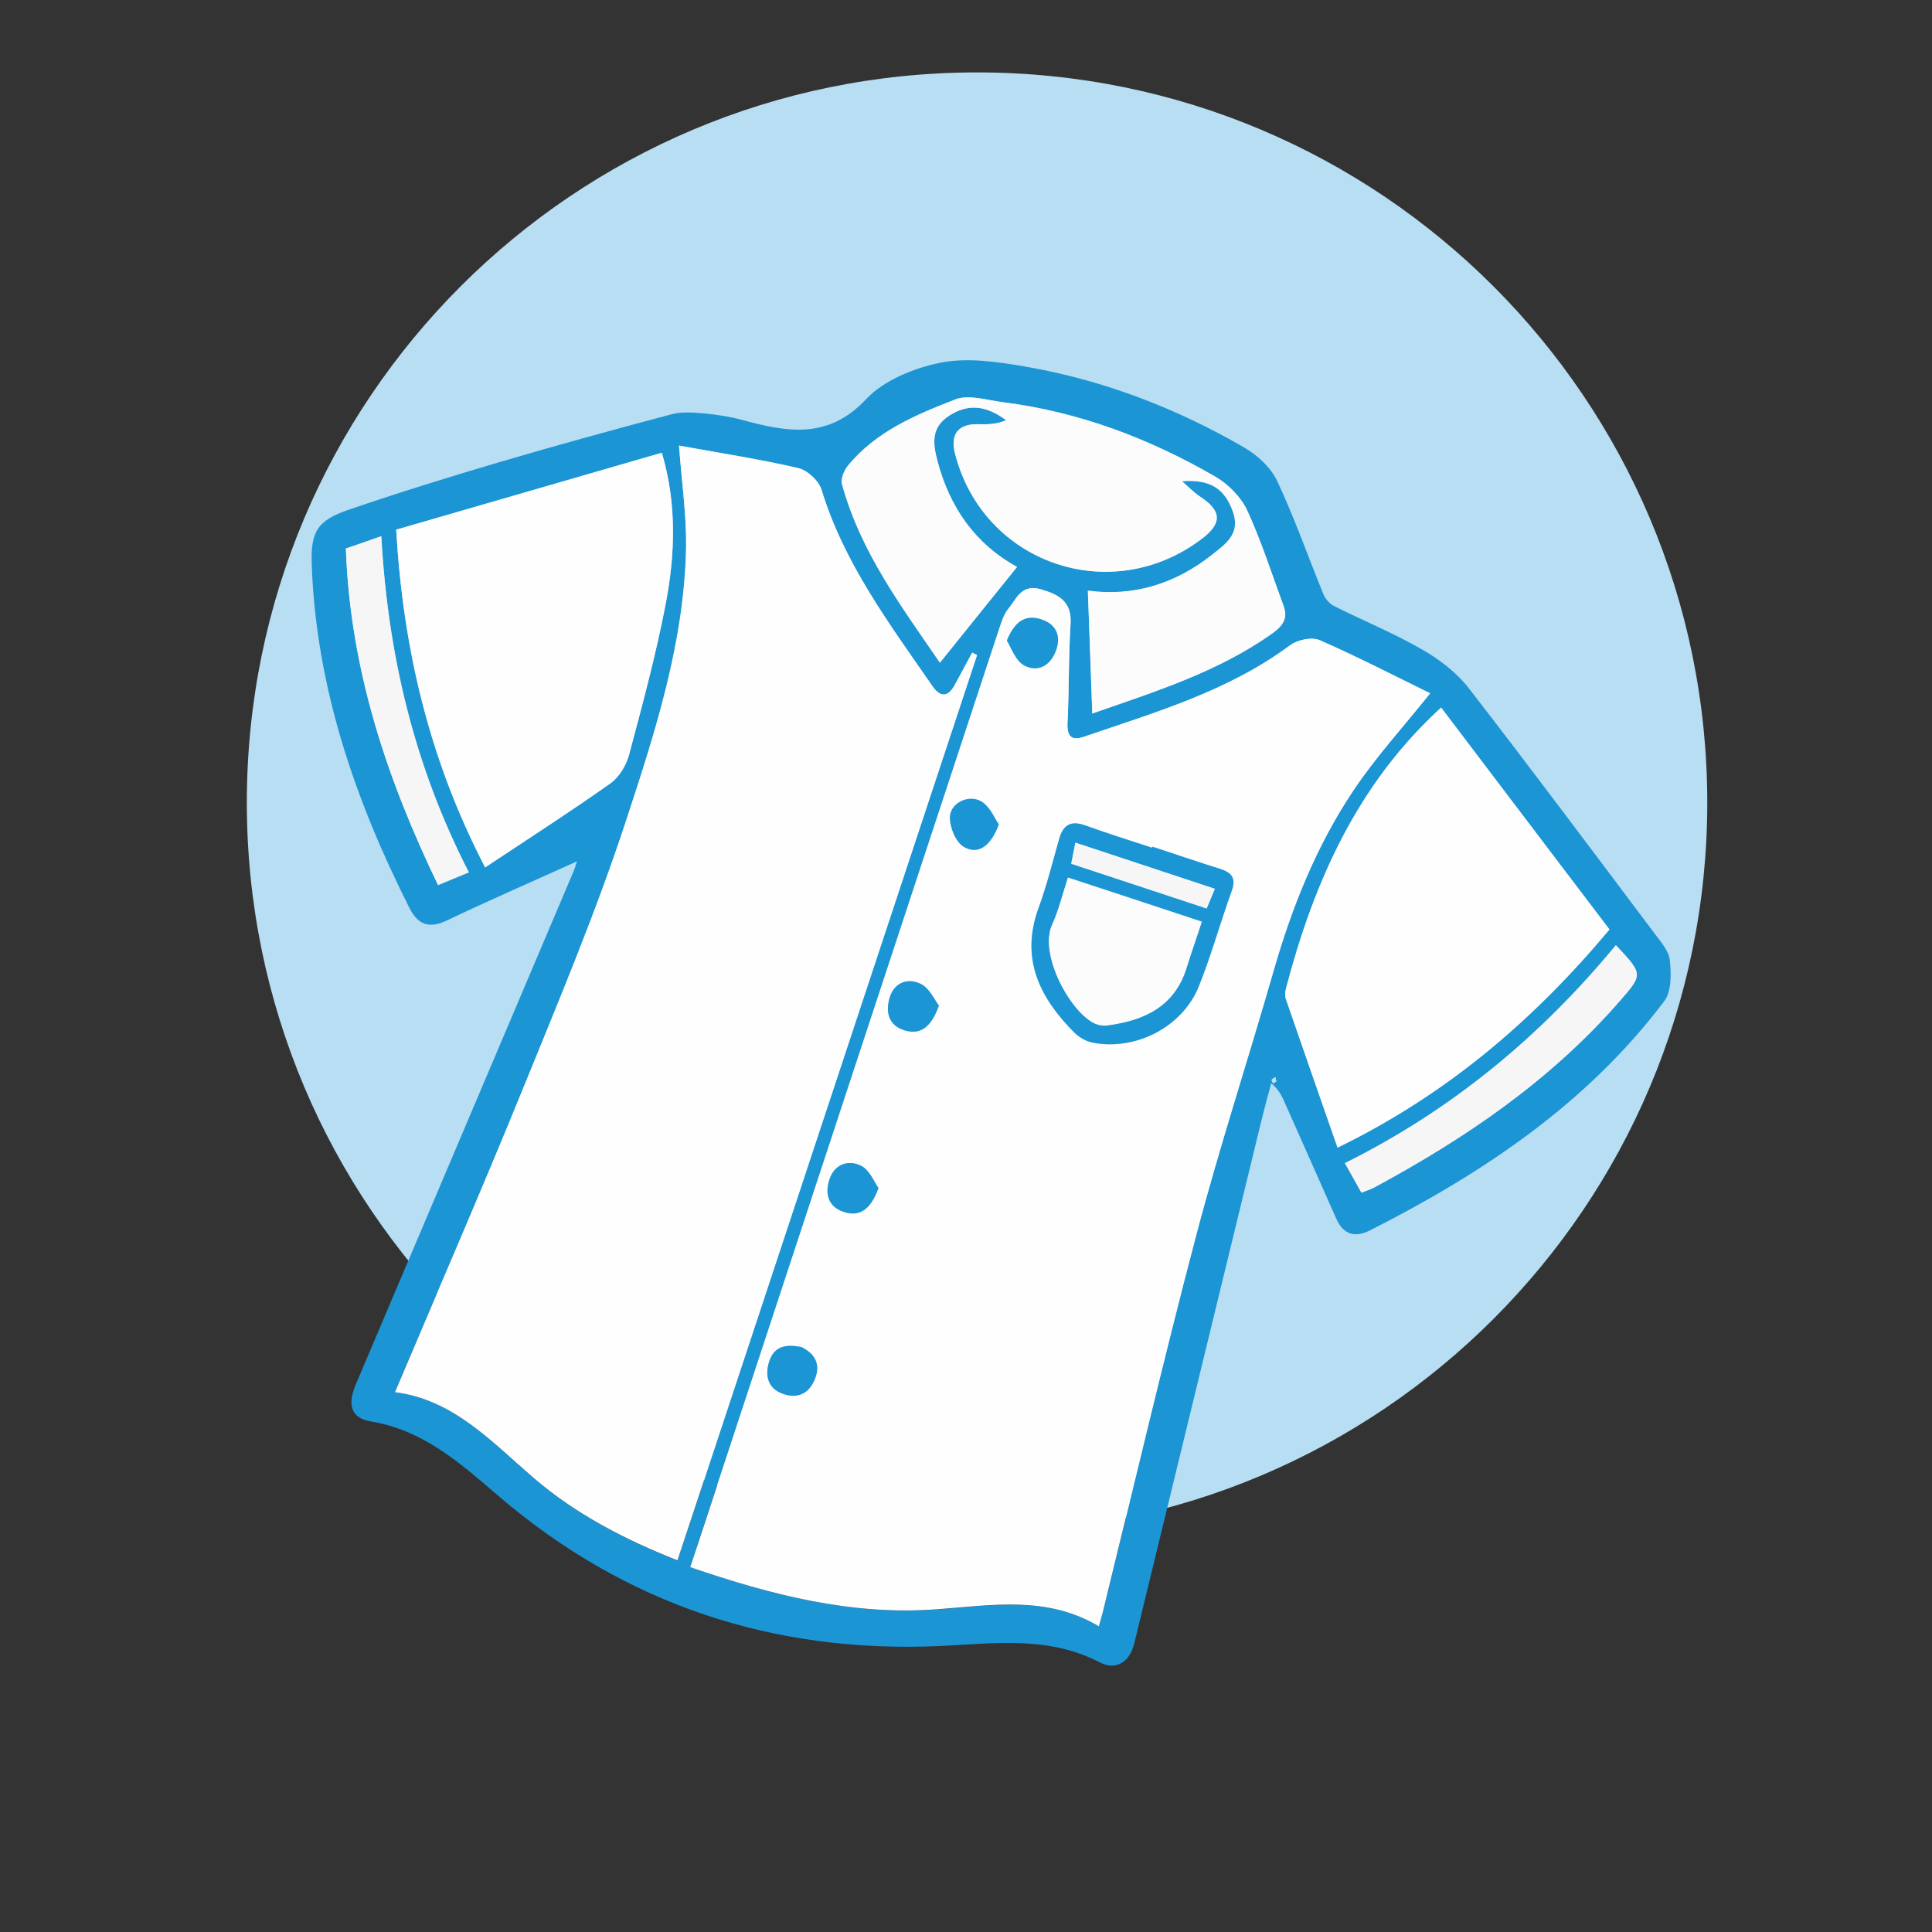
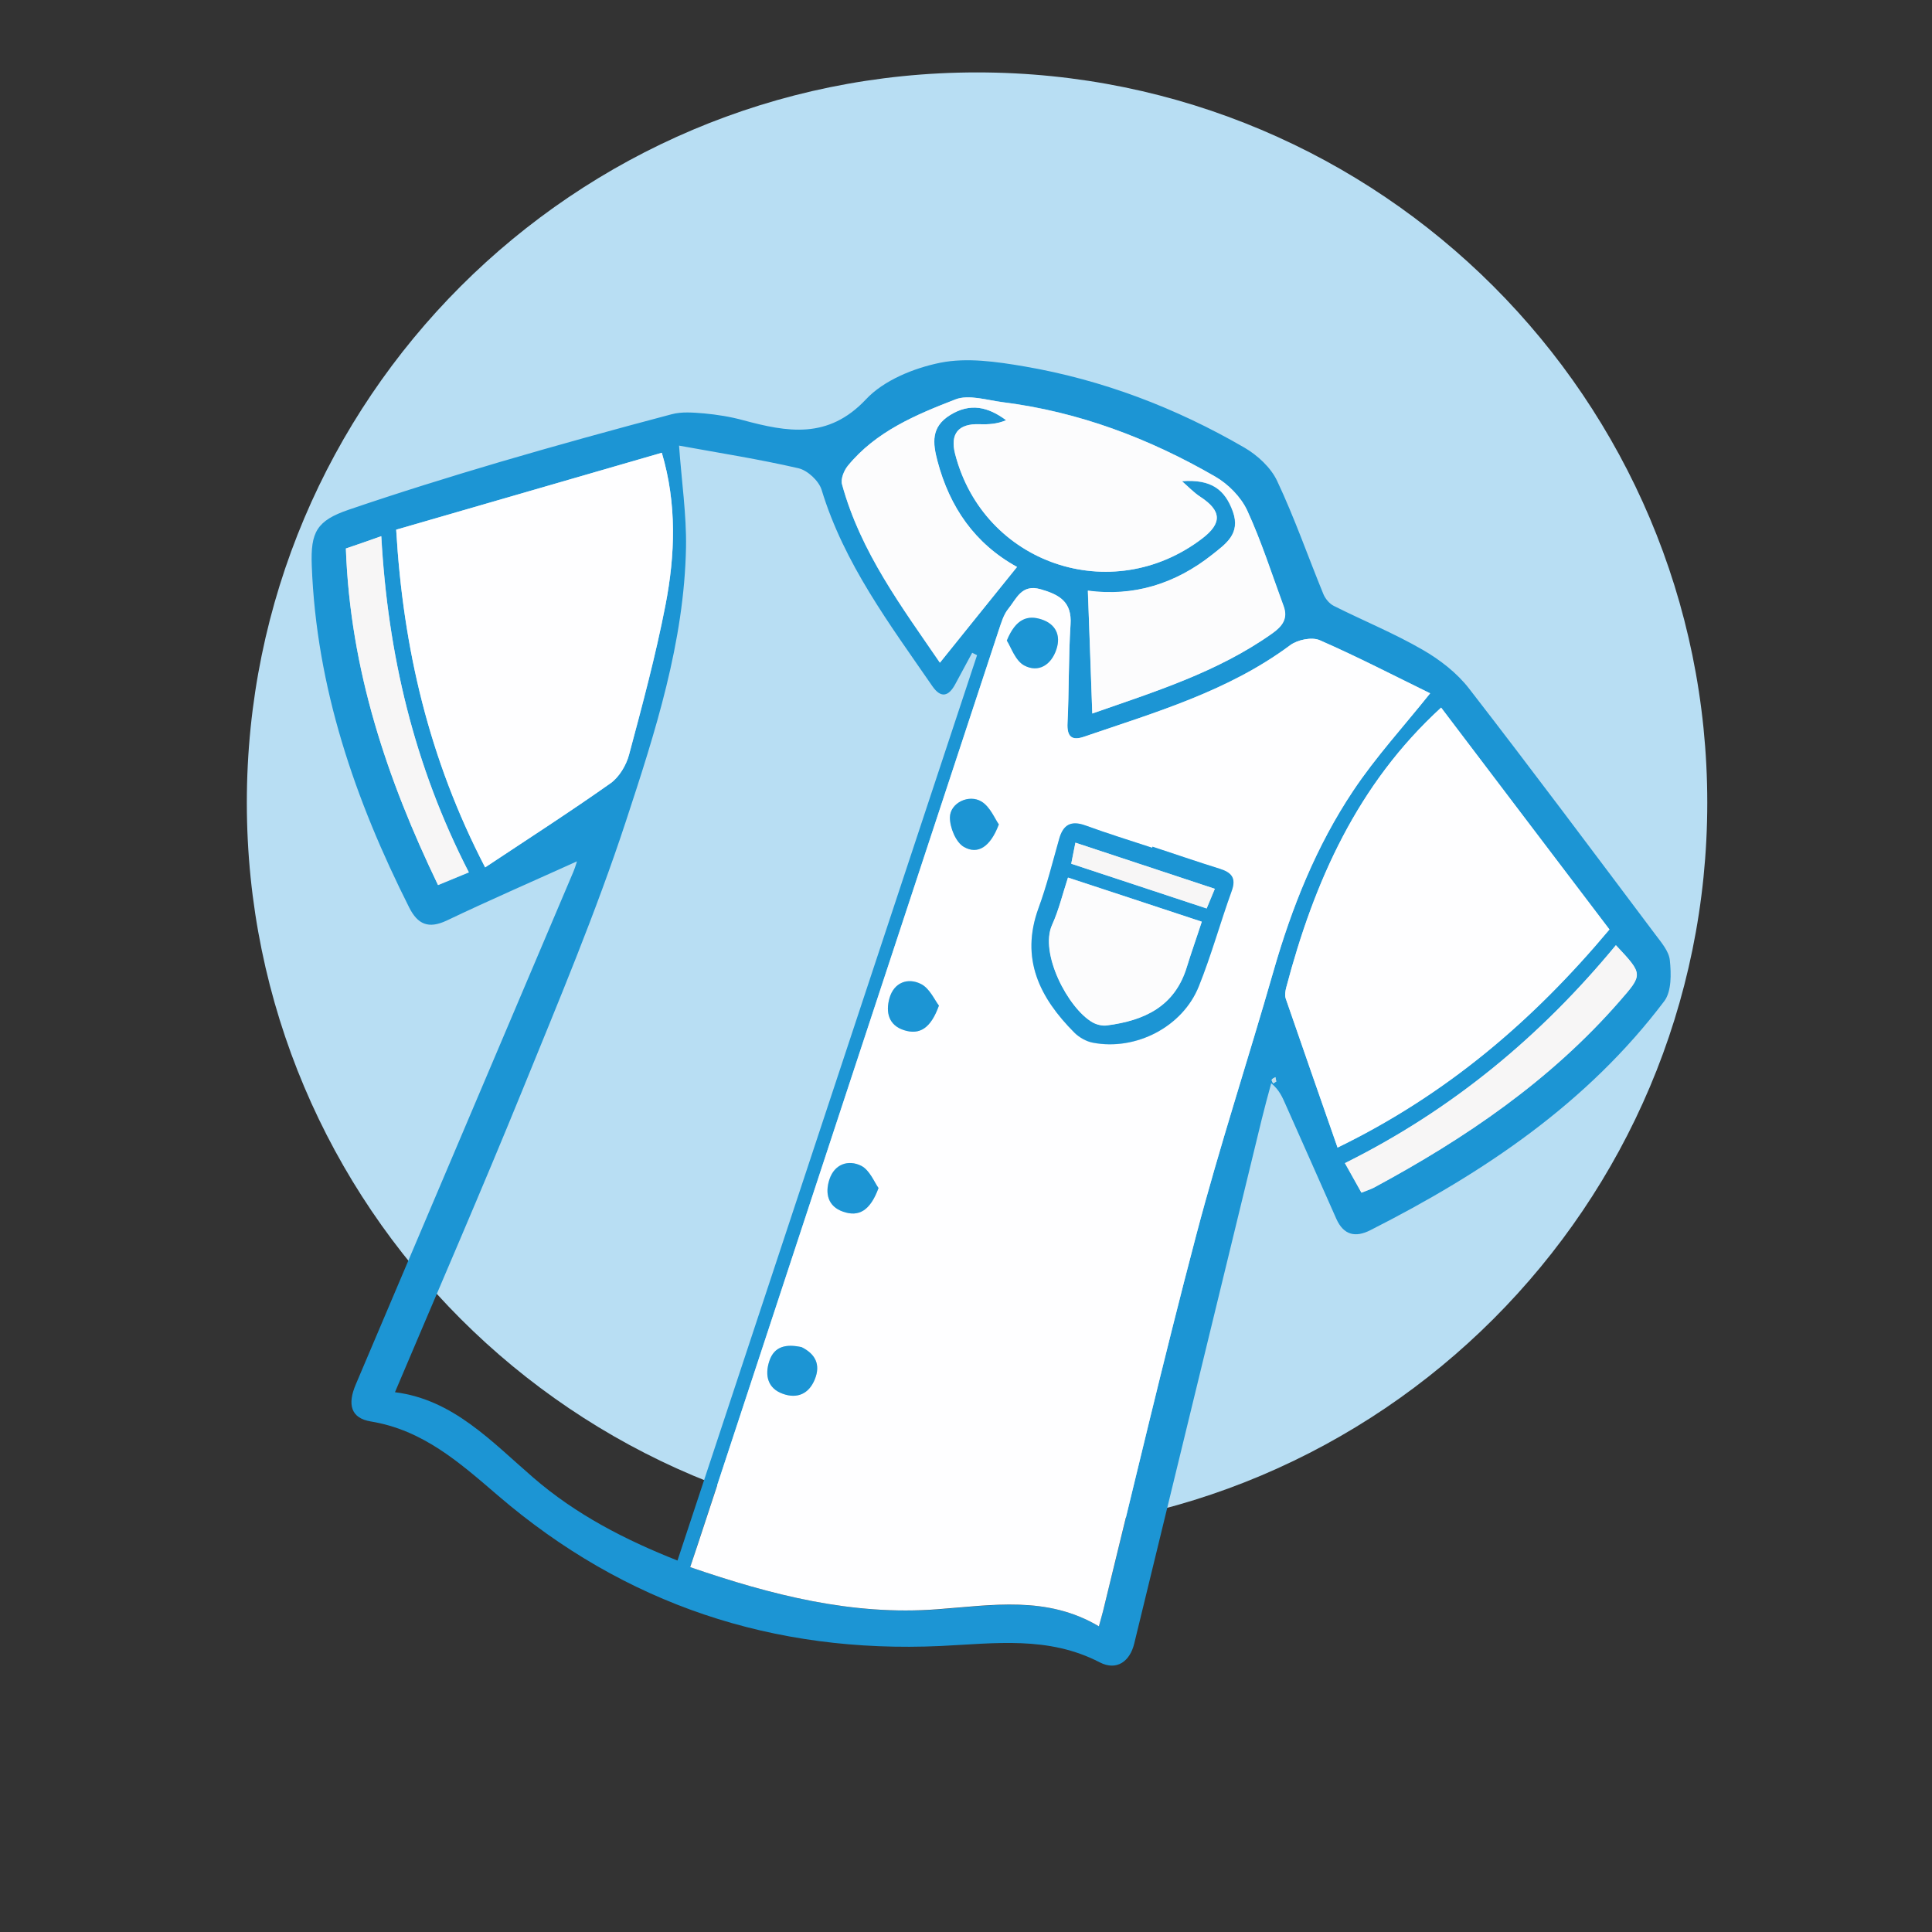
<svg xmlns="http://www.w3.org/2000/svg" xmlns:xlink="http://www.w3.org/1999/xlink" version="1.1" id="レイヤー_1のコピー_7" x="0px" y="0px" viewBox="0 0 110.99 110.99" style="enable-background:new 0 0 110.99 110.99;" xml:space="preserve">
  <rect x="0" y="0" width="110.99" height="110.99" fill="#333333" stroke="none" />
  <style type="text/css">
	.st0{fill:#B8DEF3;}
	.st1{clip-path:url(#SVGID_2_);}
	.st2{clip-path:url(#SVGID_4_);fill:#1C95D4;}
	.st3{clip-path:url(#SVGID_4_);fill:#FEFEFF;}
	.st4{clip-path:url(#SVGID_4_);fill:#FCFCFD;}
	.st5{clip-path:url(#SVGID_4_);fill:#F7F6F6;}
	.st6{clip-path:url(#SVGID_4_);fill:#C7DFEA;}
</style>
  <path class="st0" d="M98.08,46.11c0,23.17-18.78,41.95-41.95,41.95S14.18,69.27,14.18,46.11c0-23.17,18.78-41.95,41.95-41.95  S98.08,22.94,98.08,46.11" />
  <g id="ベクトルスマートオブジェクト_6_">
    <g>
      <defs>
        <rect id="SVGID_1_" x="17.9" y="20.7" width="78.07" height="74.99" />
      </defs>
      <clipPath id="SVGID_2_">
        <use xlink:href="#SVGID_1_" style="overflow:visible;" />
      </clipPath>
      <g class="st1">
        <defs>
          <rect id="SVGID_3_" x="17.9" y="20.7" width="78.07" height="74.99" />
        </defs>
        <clipPath id="SVGID_4_">
          <use xlink:href="#SVGID_3_" style="overflow:visible;" />
        </clipPath>
        <path class="st2" d="M33.33,49.4c-2.56,1.16-5.14,2.28-7.68,3.49c-1.03,0.48-1.65,0.22-2.14-0.75c-3.12-6.2-5.34-12.65-5.6-19.66     c-0.07-1.91,0.28-2.57,2.13-3.2c2.87-0.98,5.77-1.88,8.68-2.74c3.27-0.96,6.57-1.87,9.86-2.74c0.59-0.16,1.25-0.1,1.87-0.05     c0.75,0.07,1.51,0.19,2.24,0.39c2.53,0.68,4.88,1.12,7.06-1.2c1.02-1.09,2.74-1.79,4.26-2.1c1.54-0.31,3.25-0.06,4.84,0.21     c4.49,0.77,8.7,2.38,12.63,4.66c0.76,0.44,1.53,1.15,1.89,1.92c1,2.12,1.77,4.34,2.66,6.51c0.11,0.26,0.35,0.55,0.6,0.67     c1.69,0.85,3.46,1.57,5.1,2.52c0.99,0.57,1.96,1.32,2.66,2.22c3.61,4.66,7.14,9.39,10.68,14.1c0.35,0.47,0.81,0.99,0.86,1.52     c0.08,0.77,0.1,1.77-0.31,2.33c-4.44,5.89-10.4,9.88-16.89,13.17c-0.86,0.44-1.54,0.29-1.96-0.65c-0.97-2.2-1.95-4.39-2.92-6.58     c-0.18-0.4-0.34-0.81-0.82-1.21c-0.19,0.7-0.38,1.39-0.55,2.09c-2.44,10.03-4.88,20.06-7.32,30.1c-0.25,1.03-1.01,1.58-1.98,1.08     c-2.95-1.53-6.02-1.09-9.15-0.94C44.44,95,35.9,92.18,28.6,85.91c-2.19-1.88-4.3-3.76-7.3-4.25c-1.15-0.19-1.35-0.98-0.86-2.13     c4.17-9.81,8.33-19.63,12.5-29.45c0.13-0.31,0.21-0.64,0.32-0.95C33.28,49.21,33.31,49.31,33.33,49.4 M39.65,90.03     c4.69,1.61,9.3,2.79,14.2,2.43c3.13-0.23,6.29-0.81,9.28,0.97c0.11-0.41,0.18-0.65,0.24-0.88c1.78-7.2,3.46-14.42,5.35-21.59     c1.34-5.09,2.99-10.1,4.44-15.17c1.06-3.67,2.46-7.19,4.58-10.37c1.29-1.93,2.88-3.67,4.42-5.59c-2.04-1-4.16-2.1-6.34-3.05     c-0.45-0.2-1.28-0.03-1.7,0.28c-3.56,2.65-7.75,3.86-11.85,5.27c-0.69,0.23-1,0.01-0.95-0.8c0.1-1.88,0.06-3.77,0.18-5.65     c0.09-1.31-0.64-1.71-1.72-2.02c-1.1-0.32-1.39,0.55-1.86,1.12c-0.28,0.34-0.41,0.82-0.56,1.26     c-5.77,17.5-11.53,35.01-17.29,52.51C39.95,89.13,39.82,89.52,39.65,90.03 M39.01,25.6c0.15,2.09,0.43,3.96,0.4,5.83     c-0.1,5.46-1.77,10.63-3.45,15.74c-1.72,5.24-3.87,10.35-5.95,15.46c-2.35,5.77-4.84,11.49-7.32,17.35     c3.34,0.42,5.54,2.83,7.95,4.91c2.45,2.12,5.27,3.57,8.28,4.76c5.75-17.39,11.48-34.7,17.21-52.01l-0.28-0.14     c-0.32,0.6-0.65,1.2-0.97,1.8c-0.38,0.71-0.82,0.83-1.31,0.13c-2.46-3.57-5.08-7.05-6.37-11.29c-0.16-0.52-0.81-1.12-1.33-1.24     C43.61,26.38,41.32,26.02,39.01,25.6 M22.76,30.43c0.4,6.81,1.88,13.17,5.11,19.4c2.47-1.64,4.87-3.19,7.2-4.83     c0.5-0.36,0.91-1.04,1.07-1.65c0.77-2.85,1.53-5.7,2.09-8.59c0.56-2.89,0.66-5.82-0.21-8.75C32.91,27.49,27.87,28.95,22.76,30.43      M82.79,40.65c-4.82,4.41-7.29,10.01-8.9,16.08c-0.05,0.2-0.09,0.43-0.03,0.62c0.98,2.84,1.97,5.68,2.98,8.57     c6.26-3.05,11.24-7.3,15.62-12.53C89.24,49.17,86.07,44.98,82.79,40.65 M62.75,40.99c3.57-1.25,7.18-2.36,10.32-4.6     c0.58-0.41,0.93-0.85,0.66-1.57c-0.68-1.84-1.27-3.73-2.09-5.51c-0.36-0.77-1.09-1.51-1.84-1.94c-3.79-2.19-7.83-3.72-12.2-4.27     c-0.91-0.11-1.96-0.46-2.73-0.15c-2.27,0.88-4.56,1.84-6.17,3.81c-0.22,0.27-0.42,0.76-0.33,1.07c1.07,3.89,3.44,7.05,5.62,10.24     c1.52-1.88,2.95-3.67,4.43-5.5c-2.43-1.34-3.87-3.43-4.57-6.08c-0.27-1.03-0.39-1.96,0.74-2.65c1.15-0.71,2.17-0.47,3.21,0.3     c-0.51,0.22-1.02,0.25-1.53,0.23c-1.21-0.04-1.7,0.55-1.4,1.71c1.63,6.31,8.98,8.83,14.19,4.86c1.16-0.88,1.12-1.59-0.1-2.39     c-0.38-0.26-0.71-0.6-1.06-0.9c1.69-0.13,2.47,0.49,2.92,1.74c0.46,1.28-0.41,1.86-1.2,2.49c-2.11,1.67-4.51,2.41-7.13,2.06     C62.59,36.28,62.67,38.58,62.75,40.99 M92.83,54.3c-4.3,5.21-9.39,9.45-15.56,12.52c0.36,0.65,0.65,1.15,0.95,1.69     c0.25-0.1,0.49-0.17,0.71-0.28c5.25-2.83,10.13-6.15,14.1-10.69C94.39,55.97,94.4,55.98,92.83,54.3 M19.87,31.51     c0.24,6.95,2.36,13.24,5.3,19.34c0.66-0.27,1.19-0.49,1.77-0.73c-3.16-6.15-4.66-12.55-5.03-19.31     C21.21,31.05,20.58,31.27,19.87,31.51 M73.32,62.13c-0.02-0.09-0.03-0.17-0.05-0.25c-0.07,0.05-0.18,0.08-0.21,0.15     c-0.02,0.05,0.05,0.14,0.08,0.21C73.19,62.21,73.26,62.17,73.32,62.13" />
        <path class="st3" d="M39.65,90.03c0.17-0.51,0.3-0.9,0.43-1.29c5.76-17.5,11.52-35.01,17.29-52.51c0.15-0.44,0.28-0.91,0.56-1.26     c0.47-0.57,0.75-1.44,1.86-1.12c1.07,0.31,1.8,0.72,1.71,2.03c-0.12,1.88-0.08,3.77-0.17,5.65c-0.04,0.81,0.26,1.03,0.95,0.79     c4.1-1.4,8.29-2.61,11.85-5.26c0.42-0.31,1.24-0.48,1.69-0.28c2.19,0.96,4.31,2.06,6.34,3.05c-1.54,1.93-3.13,3.66-4.42,5.6     c-2.12,3.17-3.53,6.69-4.58,10.36c-1.45,5.06-3.1,10.08-4.44,15.17c-1.89,7.17-3.58,14.39-5.35,21.59     c-0.06,0.24-0.13,0.47-0.24,0.88c-2.99-1.78-6.15-1.21-9.29-0.98C48.96,92.82,44.34,91.64,39.65,90.03 M66.21,48.64     c0,0.02-0.01,0.05-0.02,0.07c-1.28-0.42-2.57-0.82-3.83-1.28c-0.82-0.3-1.27-0.05-1.51,0.76c-0.38,1.33-0.72,2.69-1.19,3.99     c-1.06,2.91,0.07,5.15,2.06,7.15c0.28,0.28,0.69,0.51,1.07,0.58c2.47,0.47,5.15-0.92,6.08-3.24c0.72-1.79,1.24-3.66,1.89-5.48     c0.27-0.76-0.03-1.07-0.71-1.28C68.76,49.5,67.49,49.06,66.21,48.64 M57.39,47.36c-0.23-0.32-0.5-1-0.99-1.3     c-0.73-0.45-1.81,0.07-1.82,0.9c-0.01,0.58,0.34,1.44,0.8,1.7C56.17,49.11,56.9,48.67,57.39,47.36 M50.47,68.25     c-0.24-0.31-0.51-1.03-1.01-1.28c-0.72-0.36-1.53-0.11-1.82,0.79c-0.26,0.8-0.08,1.55,0.79,1.85     C49.33,69.92,49.99,69.57,50.47,68.25 M46.05,77.39c-0.83-0.18-1.57-0.09-1.86,0.82c-0.25,0.8-0.09,1.55,0.78,1.86     c0.82,0.3,1.5,0.01,1.84-0.83C47.15,78.38,46.83,77.77,46.05,77.39 M57.84,36.8c0.23,0.35,0.48,1.15,1,1.43     c0.81,0.43,1.55-0.01,1.85-0.93c0.27-0.82-0.06-1.44-0.84-1.71C59.05,35.32,58.35,35.53,57.84,36.8 M53.94,57.77     c-0.25-0.31-0.54-1.01-1.05-1.25c-0.74-0.36-1.53-0.09-1.79,0.82c-0.23,0.81-0.05,1.56,0.83,1.84     C52.83,59.47,53.47,59.07,53.94,57.77" />
-         <path class="st3" d="M39.01,25.6c2.32,0.42,4.61,0.77,6.85,1.29c0.52,0.12,1.17,0.72,1.33,1.24c1.3,4.24,3.91,7.72,6.38,11.29     c0.49,0.71,0.94,0.59,1.31-0.13c0.32-0.6,0.65-1.2,0.97-1.8l0.28,0.14C50.4,54.94,44.67,72.25,38.92,89.64     c-3.01-1.19-5.83-2.64-8.28-4.75c-2.41-2.08-4.61-4.49-7.95-4.91c2.48-5.87,4.97-11.58,7.32-17.35     c2.08-5.11,4.23-10.22,5.95-15.46c1.68-5.11,3.36-10.28,3.46-15.74C39.44,29.56,39.16,27.69,39.01,25.6" />
        <path class="st3" d="M22.76,30.43c5.11-1.48,10.15-2.94,15.26-4.42c0.87,2.93,0.77,5.86,0.21,8.75     c-0.56,2.89-1.33,5.74-2.09,8.59c-0.16,0.61-0.57,1.3-1.07,1.65c-2.33,1.65-4.73,3.19-7.2,4.83     C24.64,43.6,23.16,37.25,22.76,30.43" />
        <path class="st3" d="M82.79,40.65c3.28,4.33,6.46,8.51,9.67,12.75c-4.38,5.23-9.35,9.48-15.62,12.53c-1.01-2.89-2-5.73-2.98-8.57     c-0.06-0.19-0.02-0.42,0.03-0.62C75.49,50.66,77.97,45.06,82.79,40.65" />
        <path class="st4" d="M62.75,40.99c-0.09-2.41-0.17-4.71-0.25-7.06c2.63,0.35,5.02-0.39,7.13-2.06c0.79-0.63,1.66-1.2,1.2-2.49     c-0.45-1.25-1.23-1.87-2.93-1.74c0.35,0.3,0.67,0.65,1.06,0.9c1.22,0.8,1.26,1.51,0.1,2.4c-5.21,3.97-12.56,1.45-14.19-4.86     c-0.3-1.17,0.19-1.75,1.4-1.71c0.51,0.02,1.02-0.01,1.53-0.23c-1.04-0.77-2.06-1.01-3.21-0.3c-1.12,0.69-1,1.62-0.73,2.65     c0.7,2.64,2.14,4.74,4.57,6.08c-1.48,1.83-2.91,3.61-4.43,5.5c-2.18-3.19-4.56-6.35-5.62-10.24c-0.09-0.31,0.11-0.8,0.33-1.07     c1.61-1.97,3.9-2.93,6.17-3.81c0.77-0.3,1.82,0.04,2.73,0.16c4.37,0.55,8.41,2.08,12.2,4.27c0.75,0.43,1.48,1.17,1.84,1.94     c0.82,1.78,1.42,3.66,2.1,5.51c0.26,0.72-0.09,1.16-0.67,1.57C69.94,38.62,66.32,39.74,62.75,40.99" />
        <path class="st5" d="M92.83,54.3c1.58,1.68,1.57,1.67,0.19,3.24c-3.96,4.54-8.84,7.86-14.1,10.69c-0.22,0.11-0.46,0.19-0.71,0.29     c-0.31-0.55-0.59-1.05-0.95-1.7C83.44,63.75,88.53,59.51,92.83,54.3" />
        <path class="st5" d="M19.87,31.51c0.71-0.24,1.34-0.46,2.03-0.71c0.38,6.76,1.87,13.16,5.03,19.31     c-0.59,0.24-1.11,0.46-1.77,0.73C22.23,44.75,20.12,38.47,19.87,31.51" />
        <path class="st6" d="M73.32,62.13c-0.06,0.04-0.12,0.08-0.18,0.11c-0.03-0.07-0.1-0.17-0.08-0.21c0.03-0.07,0.14-0.1,0.21-0.15     C73.28,61.96,73.3,62.04,73.32,62.13" />
        <path class="st2" d="M66.21,48.64c1.28,0.42,2.55,0.86,3.84,1.26c0.68,0.21,0.99,0.52,0.71,1.28c-0.66,1.82-1.17,3.69-1.89,5.48     c-0.93,2.33-3.61,3.71-6.08,3.24c-0.38-0.07-0.79-0.3-1.07-0.58c-1.99-2-3.12-4.24-2.06-7.15c0.48-1.3,0.81-2.65,1.19-3.99     c0.23-0.81,0.68-1.06,1.51-0.76c1.26,0.46,2.55,0.86,3.83,1.28C66.2,48.68,66.2,48.66,66.21,48.64 M69.04,52.95     c-2.66-0.88-5.19-1.72-7.68-2.54c-0.32,0.96-0.53,1.88-0.91,2.71c-0.74,1.62,0.9,4.8,2.33,5.61c0.24,0.14,0.56,0.21,0.83,0.17     c2.13-0.28,3.89-1.08,4.58-3.36C68.44,54.71,68.74,53.88,69.04,52.95 M69.32,52.19c0.17-0.42,0.31-0.75,0.47-1.13     c-2.71-0.9-5.33-1.76-8.01-2.65c-0.09,0.45-0.16,0.81-0.24,1.21C64.16,50.48,66.71,51.33,69.32,52.19" />
        <path class="st2" d="M57.38,47.36c-0.49,1.31-1.22,1.75-2.01,1.29c-0.46-0.26-0.81-1.12-0.8-1.7c0.01-0.82,1.09-1.35,1.82-0.9     C56.89,46.36,57.15,47.04,57.38,47.36" />
        <path class="st2" d="M50.47,68.25c-0.48,1.31-1.14,1.67-2.03,1.36c-0.88-0.3-1.05-1.05-0.79-1.85c0.29-0.89,1.09-1.15,1.82-0.79     C49.97,67.22,50.24,67.94,50.47,68.25" />
        <path class="st2" d="M46.05,77.39c0.78,0.39,1.11,0.99,0.76,1.85c-0.34,0.84-1.02,1.13-1.84,0.83c-0.87-0.31-1.04-1.06-0.78-1.86     C44.48,77.3,45.21,77.21,46.05,77.39" />
        <path class="st2" d="M57.84,36.8c0.52-1.27,1.21-1.48,2.01-1.21c0.78,0.26,1.11,0.89,0.84,1.71c-0.3,0.91-1.04,1.36-1.85,0.93     C58.32,37.95,58.07,37.15,57.84,36.8" />
        <path class="st2" d="M53.94,57.77c-0.47,1.31-1.11,1.7-2.01,1.41c-0.88-0.28-1.06-1.03-0.83-1.84c0.26-0.91,1.06-1.18,1.79-0.82     C53.4,56.76,53.69,57.45,53.94,57.77" />
        <path class="st4" d="M69.04,52.95c-0.3,0.93-0.6,1.76-0.86,2.6c-0.69,2.28-2.44,3.08-4.58,3.36c-0.27,0.04-0.59-0.04-0.83-0.17     c-1.42-0.81-3.07-3.99-2.33-5.61c0.38-0.84,0.6-1.75,0.91-2.71C63.85,51.24,66.39,52.07,69.04,52.95" />
        <path class="st5" d="M69.32,52.19c-2.61-0.86-5.16-1.71-7.78-2.57c0.08-0.4,0.15-0.76,0.24-1.21c2.68,0.89,5.3,1.75,8.01,2.65     C69.63,51.44,69.5,51.77,69.32,52.19" />
      </g>
    </g>
  </g>
</svg>